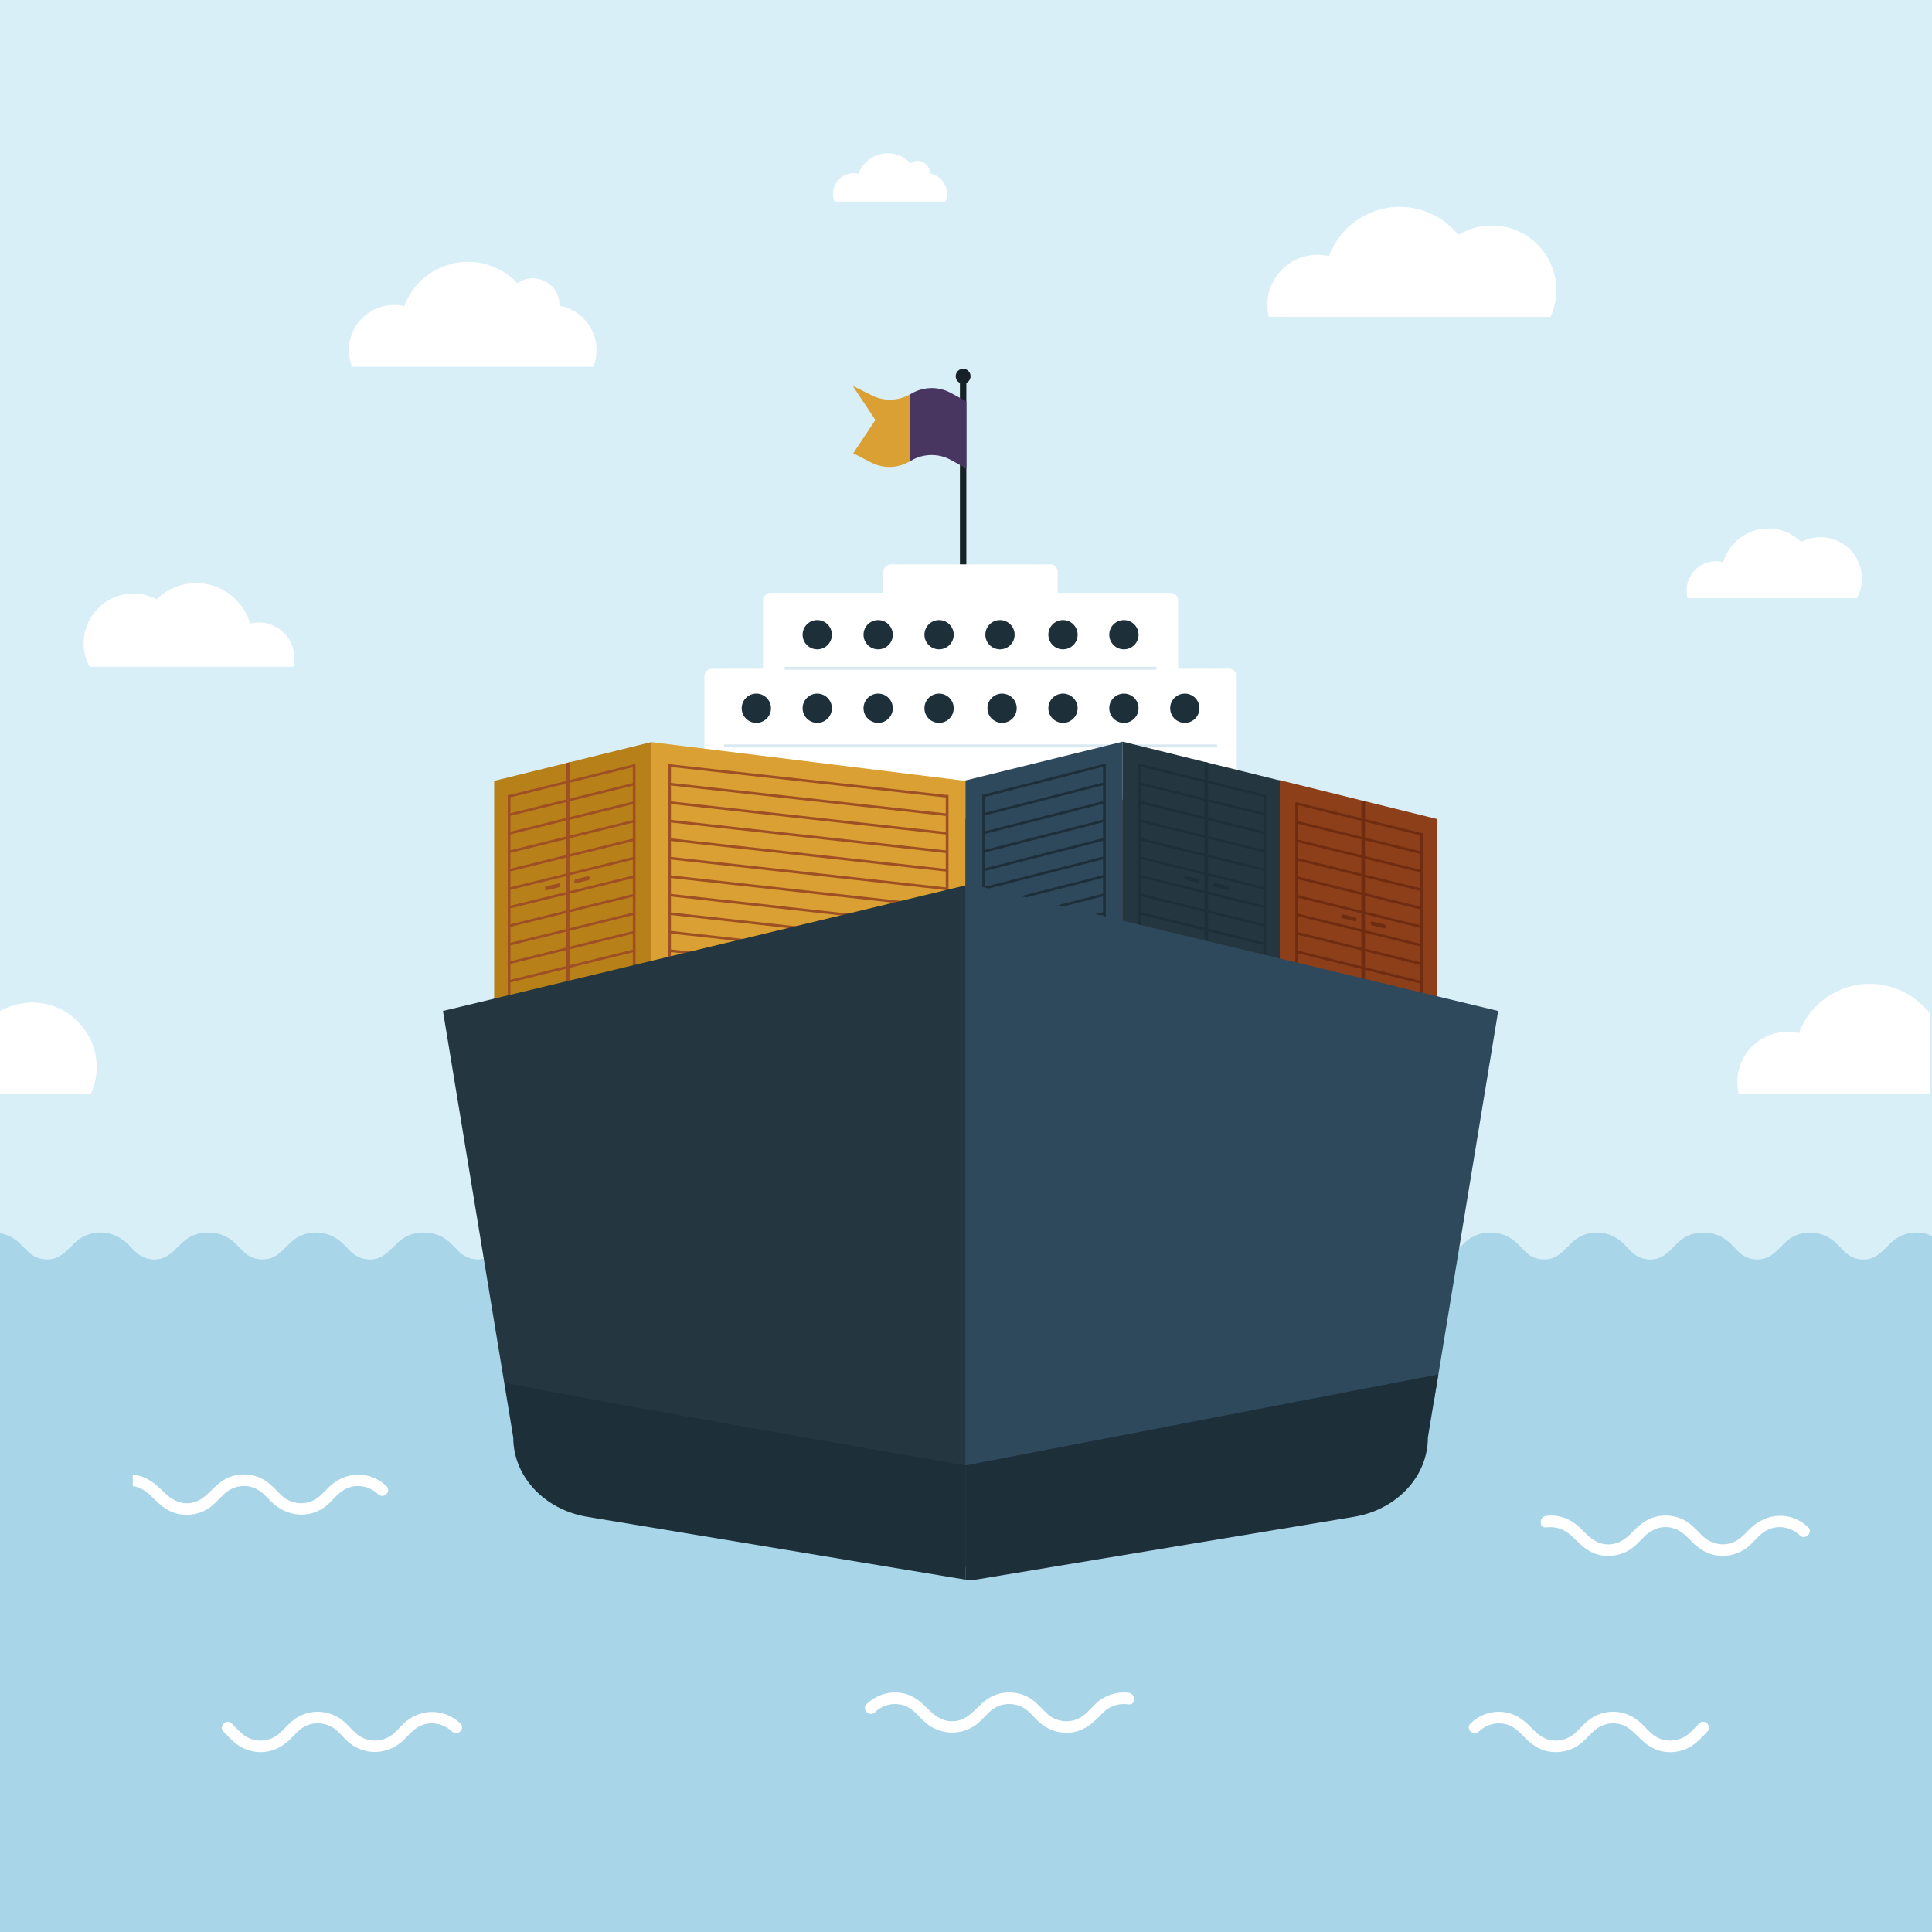
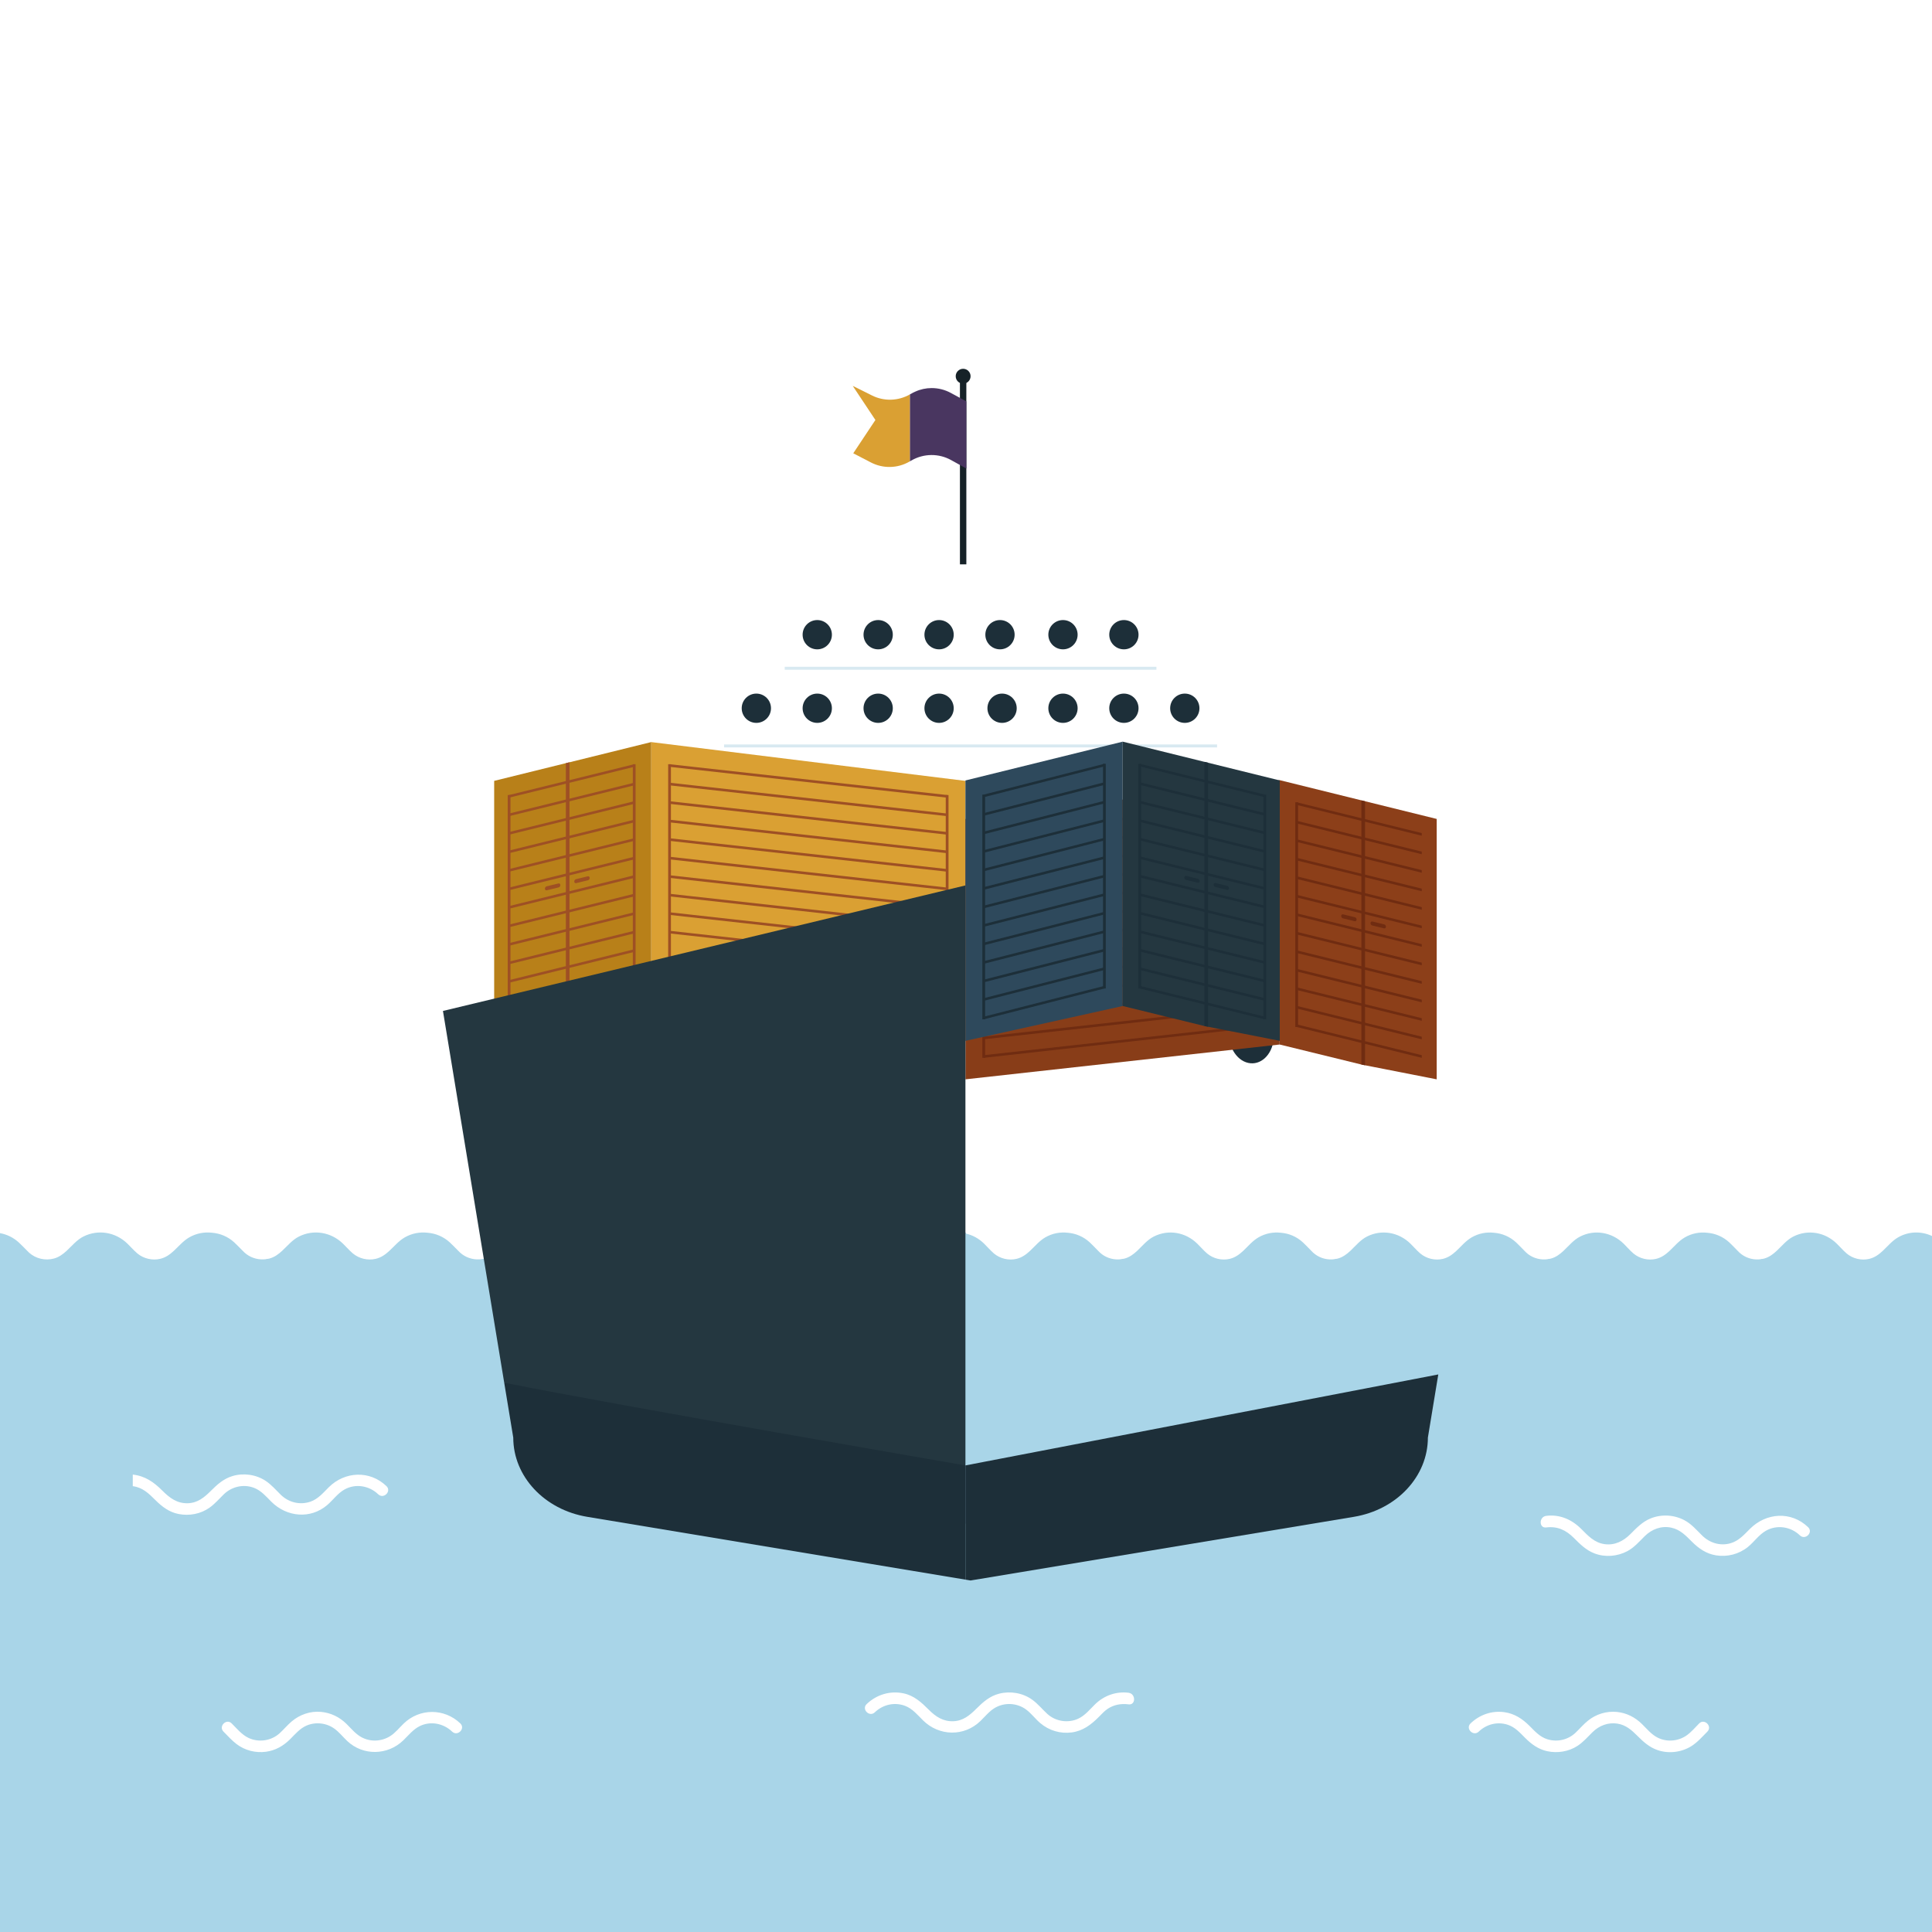
<svg xmlns="http://www.w3.org/2000/svg" version="1.1" x="0px" y="0px" viewBox="0 0 500 500" style="enable-background:new 0 0 500 500;" xml:space="preserve">
  <g id="BACKGROUND">
-     <rect style="fill:#D9EFF7;" width="500" height="500" />
-   </g>
+     </g>
  <g id="OBJECTS">
    <path style="fill:#A9D5E8;" d="M491.181,320.248c-1.531,0.895-2.665,2.292-3.927,3.478c-0.994,0.925-2.078,1.729-3.5,2.071   c-2.018,0.482-4.246-0.05-5.836-1.387c-0.259-0.221-0.507-0.452-0.746-0.684c-0.617-0.613-1.203-1.267-1.82-1.87   c-3.003-2.956-7.457-3.75-11.235-1.84c-1.71,0.864-2.933,2.413-4.315,3.709c-0.935,0.875-1.949,1.629-3.231,1.99   c-0.179,0.05-0.358,0.081-0.537,0.111v-0.04c-0.139,0.03-0.268,0.08-0.418,0.1c-0.179,0.03-0.348,0.04-0.517,0.05   c-1.79,0.091-3.579-0.523-4.922-1.759c-0.159-0.141-0.308-0.302-0.457-0.452c-0.726-0.724-1.412-1.478-2.158-2.171   c-1.651-1.528-3.669-2.352-5.727-2.513c-1.969-0.231-4.007,0.151-5.817,1.206c-1.541,0.895-2.674,2.292-3.937,3.478   c-0.994,0.925-2.068,1.729-3.5,2.071c-2.008,0.482-4.236-0.05-5.836-1.387c-0.258-0.221-0.497-0.452-0.746-0.684   c-0.617-0.613-1.203-1.267-1.81-1.87c-3.013-2.956-7.467-3.75-11.236-1.84c-1.72,0.864-2.943,2.413-4.325,3.709   c-0.935,0.875-1.939,1.629-3.231,1.99c-0.179,0.05-0.358,0.081-0.537,0.111v-0.04c-0.139,0.03-0.268,0.08-0.418,0.1   c-0.169,0.03-0.348,0.04-0.517,0.05c-1.789,0.091-3.579-0.523-4.922-1.759c-0.159-0.141-0.308-0.302-0.457-0.452   c-0.726-0.724-1.412-1.478-2.157-2.171c-1.641-1.528-3.659-2.352-5.727-2.513c-1.969-0.231-3.997,0.151-5.817,1.206   c-1.531,0.895-2.665,2.292-3.937,3.478c-0.994,0.925-2.068,1.729-3.49,2.071c-2.018,0.482-4.246-0.05-5.836-1.387   c-0.259-0.221-0.507-0.452-0.746-0.684c-0.626-0.613-1.203-1.267-1.82-1.87c-3.003-2.956-7.457-3.75-11.235-1.84   c-1.71,0.864-2.933,2.413-4.315,3.709c-0.935,0.875-1.949,1.629-3.231,1.99c-0.179,0.05-0.358,0.081-0.537,0.111v-0.04   c-0.139,0.03-0.278,0.08-0.428,0.1c-0.169,0.03-0.338,0.04-0.517,0.05c-1.78,0.091-3.57-0.523-4.922-1.759   c-0.159-0.141-0.298-0.302-0.457-0.452c-0.716-0.724-1.412-1.478-2.158-2.171c-1.641-1.528-3.659-2.352-5.717-2.513   c-1.969-0.231-4.007,0.151-5.827,1.206c-1.531,0.895-2.665,2.292-3.927,3.478c-0.994,0.925-2.078,1.729-3.5,2.071   c-2.018,0.482-4.246-0.05-5.836-1.387c-0.258-0.221-0.507-0.452-0.746-0.684c-0.616-0.613-1.203-1.267-1.819-1.87   c-3.003-2.956-7.457-3.75-11.236-1.84c-1.71,0.864-2.933,2.413-4.315,3.709c-0.935,0.875-1.949,1.629-3.231,1.99   c-0.179,0.05-0.358,0.081-0.537,0.111v-0.04c-0.139,0.03-0.268,0.08-0.418,0.1c-0.179,0.03-0.348,0.04-0.517,0.05   c-1.79,0.091-3.579-0.523-4.922-1.759c-0.159-0.141-0.308-0.302-0.457-0.452c-0.726-0.724-1.412-1.478-2.158-2.171   c-1.651-1.528-3.669-2.352-5.727-2.513c-1.969-0.231-4.007,0.151-5.817,1.206c-1.541,0.895-2.665,2.292-3.937,3.478   c-0.994,0.925-2.068,1.729-3.5,2.071c-2.008,0.482-4.236-0.05-5.836-1.387c-0.249-0.221-0.497-0.452-0.736-0.684   c-0.626-0.613-1.213-1.267-1.819-1.87c-1.331-1.314-2.96-2.191-4.688-2.599v-0.226c-1.769-0.171-3.589,0.141-5.268,0.985   c-1.739,0.864-2.966,2.413-4.373,3.709c-0.945,0.875-1.96,1.629-3.267,1.99c-0.171,0.05-0.352,0.081-0.533,0.111v-0.04   c-0.151,0.03-0.282,0.08-0.432,0.1c-0.171,0.03-0.352,0.04-0.523,0.05c-1.809,0.091-3.619-0.523-4.976-1.759   c-0.161-0.141-0.312-0.302-0.462-0.452c-0.734-0.724-1.427-1.478-2.181-2.171c-1.659-1.528-3.7-2.352-5.79-2.513   c-1.99-0.231-4.041,0.151-5.881,1.206c-1.548,0.895-2.694,2.292-3.981,3.478c-1.005,0.925-2.091,1.729-3.529,2.071   c-2.041,0.482-4.293-0.05-5.901-1.387c-0.262-0.221-0.513-0.452-0.754-0.684c-0.633-0.613-1.217-1.267-1.84-1.87   c-3.036-2.956-7.54-3.75-11.36-1.84c-1.729,0.864-2.965,2.413-4.363,3.709c-0.945,0.875-1.97,1.629-3.267,1.99   c-0.181,0.05-0.362,0.081-0.543,0.111v-0.04c-0.141,0.03-0.281,0.08-0.432,0.1c-0.171,0.03-0.342,0.04-0.523,0.05   c-1.799,0.091-3.609-0.523-4.976-1.759c-0.151-0.141-0.302-0.302-0.462-0.452c-0.724-0.724-1.418-1.478-2.181-2.171   c-1.659-1.528-3.7-2.352-5.78-2.513c-1.99-0.231-4.051,0.151-5.891,1.206c-1.548,0.895-2.694,2.292-3.971,3.478   c-1.005,0.925-2.101,1.729-3.539,2.071c-2.041,0.482-4.292-0.05-5.901-1.387c-0.261-0.221-0.503-0.452-0.754-0.684   c-0.623-0.613-1.216-1.267-1.84-1.87c-3.036-2.956-7.54-3.75-11.36-1.84c-1.729,0.864-2.965,2.413-4.363,3.709   c-0.945,0.875-1.96,1.629-3.267,1.99c-0.181,0.05-0.362,0.081-0.543,0.111v-0.04c-0.141,0.03-0.271,0.08-0.422,0.1   c-0.181,0.03-0.352,0.04-0.523,0.05c-1.81,0.091-3.619-0.523-4.976-1.759c-0.161-0.141-0.312-0.302-0.462-0.452   c-0.734-0.724-1.427-1.478-2.181-2.171c-1.669-1.528-3.71-2.352-5.791-2.513c-1.99-0.231-4.051,0.151-5.881,1.206   c-1.558,0.895-2.694,2.292-3.981,3.478c-1.005,0.925-2.091,1.729-3.539,2.071c-2.031,0.482-4.283-0.05-5.901-1.387   c-0.251-0.221-0.503-0.452-0.744-0.684c-0.633-0.613-1.216-1.267-1.839-1.87c-3.036-2.956-7.55-3.75-11.36-1.84   c-1.739,0.864-2.965,2.413-4.373,3.709c-0.945,0.875-1.96,1.629-3.267,1.99c-0.171,0.05-0.352,0.081-0.533,0.111v-0.04   c-0.151,0.03-0.281,0.08-0.432,0.1c-0.171,0.03-0.352,0.04-0.523,0.05c-1.81,0.091-3.619-0.523-4.976-1.759   c-0.161-0.141-0.302-0.302-0.462-0.452c-0.734-0.724-1.428-1.478-2.182-2.171c-1.659-1.528-3.699-2.352-5.79-2.513   c-1.991-0.231-4.041,0.151-5.881,1.206c-1.548,0.895-2.694,2.292-3.981,3.478c-0.995,0.925-2.091,1.729-3.528,2.071   c-2.041,0.482-4.293-0.05-5.901-1.387c-0.261-0.221-0.513-0.452-0.754-0.684c-0.623-0.613-1.216-1.267-1.84-1.87   c-3.036-2.956-7.54-3.75-11.36-1.84c-1.729,0.864-2.965,2.413-4.363,3.709c-0.945,0.875-1.97,1.629-3.267,1.99   c-2.262,0.613-4.735,0.05-6.474-1.538c-0.151-0.141-0.302-0.302-0.452-0.452c-0.734-0.724-1.428-1.478-2.191-2.171   c-1.418-1.297-3.106-2.091-4.856-2.403V500h248.656h1.337H500V319.876C497.216,318.589,493.955,318.629,491.181,320.248z" />
    <g>
      <g>
        <g>
          <g>
            <path style="fill:#FFFFFF;" d="M292.074,438.086c-3.223-0.407-6.375,0.732-8.683,2.997c-1.355,1.33-2.612,2.916-4.372,3.722       c-2.628,1.203-5.838,0.703-7.972-1.245c-1.335-1.219-2.471-2.653-3.951-3.708c-2.429-1.731-5.62-2.266-8.499-1.533       c-2.469,0.628-4.213,2.187-5.956,3.93c-1.676,1.676-3.407,3.113-5.911,3.203c-2.642,0.095-4.551-1.165-6.336-2.949       c-1.907-1.907-3.799-3.675-6.542-4.261c-3.486-0.745-7.006,0.319-9.566,2.778c-1.395,1.34,0.728,3.46,2.121,2.121       c2.083-2,5.068-2.693,7.798-1.68c1.932,0.717,3.261,2.371,4.684,3.78c4.128,4.085,10.608,4.254,14.822,0.18       c1.217-1.177,2.331-2.599,3.812-3.454c2.509-1.449,5.734-1.258,8.058,0.476c1.338,0.998,2.347,2.396,3.615,3.478       c2.27,1.939,5.234,2.828,8.194,2.425c2.879-0.392,4.968-1.988,6.956-3.976c0.744-0.744,1.466-1.566,2.348-2.148       c1.625-1.072,3.47-1.377,5.38-1.136C293.985,441.328,293.967,438.325,292.074,438.086L292.074,438.086z" />
          </g>
        </g>
        <g>
          <g>
            <path style="fill:#FFFFFF;" d="M119.132,446.021c-4.129-3.965-10.521-3.953-14.642,0.017c-1.132,1.09-2.167,2.42-3.504,3.264       c-2.24,1.415-5.133,1.555-7.467,0.269c-1.499-0.826-2.629-2.221-3.833-3.411c-1.814-1.792-4.056-2.885-6.604-3.126       c-2.757-0.261-5.536,0.705-7.626,2.495c-1.095,0.938-2.022,2.061-3.085,3.033c-2.177,1.991-5.476,2.465-8.128,1.17       c-1.691-0.826-2.969-2.4-4.28-3.712c-1.367-1.367-3.489,0.754-2.121,2.121c1.1,1.099,2.16,2.303,3.404,3.242       c2.172,1.639,4.923,2.331,7.613,1.964c2.429-0.332,4.47-1.505,6.195-3.215c1.315-1.304,2.552-2.82,4.295-3.563       c2.378-1.014,5.216-0.674,7.286,0.874c1.185,0.886,2.142,2.098,3.213,3.113c4.104,3.891,10.471,3.748,14.51-0.143       c1.348-1.298,2.556-2.853,4.263-3.695c2.817-1.39,6.163-0.716,8.391,1.423C118.403,449.48,120.528,447.362,119.132,446.021       L119.132,446.021z" />
          </g>
        </g>
      </g>
      <g>
        <g>
          <path style="fill:#FFFFFF;" d="M100.011,384.603c-4.302-4.131-10.761-3.839-14.923,0.298c-1.435,1.426-2.765,3.042-4.737,3.725      c-2.701,0.936-5.614,0.222-7.652-1.751c-1.285-1.244-2.458-2.647-3.963-3.64c-2.475-1.634-5.7-2.082-8.537-1.242      c-2.317,0.686-3.967,2.18-5.627,3.839c-1.678,1.678-3.402,3.113-5.911,3.203c-2.852,0.102-4.776-1.389-6.675-3.288      c-2.204-2.204-4.444-3.767-7.622-4.126v3.002c2.52,0.303,4.135,1.88,5.84,3.584c1.716,1.716,3.583,3.145,6.03,3.619      c2.764,0.535,5.689-0.008,8-1.647c1.377-0.976,2.481-2.288,3.688-3.456c2.07-2.001,5.08-2.701,7.798-1.68      c1.858,0.698,3.149,2.244,4.515,3.611c3.944,3.944,10.099,4.575,14.449,0.85c1.528-1.309,2.719-3.057,4.505-4.042      c2.863-1.578,6.378-0.968,8.699,1.261C99.282,388.062,101.407,385.943,100.011,384.603z" />
        </g>
        <g>
          <g>
            <path style="fill:#FFFFFF;" d="M400.156,395.303c2.901-0.367,5.132,0.688,7.142,2.699c1.633,1.633,3.174,3.191,5.391,4.033       c2.729,1.037,5.863,0.772,8.433-0.578c1.791-0.941,3.127-2.508,4.544-3.911c1.808-1.79,4.292-2.739,6.836-2.195       c2.33,0.498,3.774,2.046,5.378,3.65c1.746,1.746,3.711,3.115,6.205,3.517c2.945,0.475,5.922-0.283,8.253-2.153       c1.618-1.298,2.819-3.134,4.632-4.181c2.888-1.667,6.476-1.106,8.85,1.174c1.393,1.337,3.517-0.781,2.121-2.121       c-4.396-4.221-10.855-3.77-15.051,0.426c-1.53,1.53-2.929,3.149-5.1,3.749c-2.657,0.735-5.352-0.117-7.284-2.026       c-1.435-1.418-2.783-3.009-4.594-3.961c-2.703-1.421-5.944-1.605-8.773-0.441c-2.125,0.874-3.614,2.459-5.202,4.047       c-1.801,1.801-4.014,2.943-6.64,2.595c-2.663-0.353-4.313-2.177-6.099-3.963c-2.433-2.433-5.562-3.799-9.045-3.358       C398.266,392.542,398.242,395.545,400.156,395.303L400.156,395.303z" />
          </g>
        </g>
        <g>
          <g>
            <path style="fill:#FFFFFF;" d="M382.698,448.143c2.004-1.924,4.81-2.637,7.473-1.789c1.905,0.607,3.186,2.066,4.553,3.433       c1.618,1.618,3.414,2.934,5.703,3.423c2.682,0.573,5.573,0.11,7.876-1.41c1.453-0.959,2.61-2.302,3.84-3.517       c1.713-1.692,4.033-2.594,6.452-2.21c2.225,0.353,3.696,1.699,5.213,3.216c1.504,1.504,3.005,2.861,5.052,3.595       c2.848,1.021,6.144,0.66,8.729-0.896c1.637-0.985,2.936-2.504,4.276-3.844c1.367-1.367-0.754-3.489-2.121-2.121       c-1.067,1.067-2.112,2.342-3.372,3.187c-2.147,1.439-4.978,1.662-7.308,0.524c-1.629-0.796-2.823-2.269-4.091-3.523       c-1.787-1.766-3.971-2.897-6.485-3.159c-2.693-0.281-5.415,0.558-7.517,2.252c-1.167,0.94-2.146,2.104-3.232,3.134       c-1.96,1.858-4.775,2.48-7.342,1.663c-1.907-0.607-3.185-2.065-4.553-3.433c-1.842-1.842-3.903-3.202-6.542-3.562       c-3.237-0.441-6.383,0.665-8.728,2.917C379.181,447.361,381.304,449.481,382.698,448.143L382.698,448.143z" />
          </g>
        </g>
      </g>
    </g>
    <g>
      <g>
        <g>
          <path style="fill:#FFFFFF;" d="M436.758,154.807c-0.166-0.626-0.264-1.279-0.264-1.957c0-4.2,3.405-7.605,7.605-7.605      c0.655,0,1.288,0.092,1.895,0.248c1.464-5.043,6.115-8.73,11.63-8.73c3.321,0,6.329,1.338,8.517,3.502      c1.494-0.791,3.196-1.24,5.004-1.24c5.918,0,10.715,4.797,10.715,10.715c0,1.833-0.461,3.559-1.273,5.068H436.758z" />
          <path style="fill:#FFFFFF;" d="M401.281,81.994c0.959-2.107,1.498-4.447,1.498-6.913c0-9.229-7.481-16.71-16.71-16.71      c-3.162,0-6.118,0.879-8.639,2.404c-3.583-4.413-9.049-7.236-15.177-7.236c-8.402,0-15.564,5.304-18.325,12.745      c-0.942-0.217-1.919-0.343-2.927-0.343c-7.188,0-13.016,5.827-13.016,13.016c0,1.047,0.137,2.06,0.371,3.036H401.281z" />
          <path style="fill:#FFFFFF;" d="M499.07,261.857c-3.583-4.413-9.049-7.236-15.177-7.236c-8.402,0-15.564,5.304-18.325,12.745      c-0.942-0.217-1.919-0.343-2.927-0.343c-7.188,0-13.016,5.827-13.016,13.016c0,1.047,0.137,2.06,0.37,3.036h49.406v-21.405      C499.292,261.734,499.178,261.791,499.07,261.857z" />
        </g>
      </g>
      <g>
        <path style="fill:#FFFFFF;" d="M153.576,94.919c0.525-1.33,0.817-2.778,0.817-4.296c0-5.746-4.142-10.522-9.603-11.512     c0.002-0.064,0.01-0.127,0.01-0.192c0-3.806-3.086-6.892-6.892-6.892c-1.494,0-2.873,0.48-4.002,1.288     c-3.205-3.413-7.756-5.548-12.808-5.548c-7.552,0-13.99,4.766-16.474,11.454c-0.847-0.195-1.728-0.301-2.635-0.301     c-6.464,0-11.703,5.24-11.703,11.703c0,1.517,0.292,2.965,0.817,4.296H153.576z" />
        <path style="fill:#FFFFFF;" d="M244.705,52.165c0.242-0.612,0.376-1.279,0.376-1.977c0-2.644-1.906-4.842-4.419-5.298     c0.001-0.03,0.004-0.058,0.004-0.088c0-1.752-1.42-3.172-3.171-3.172c-0.688,0-1.322,0.221-1.842,0.593     c-1.475-1.571-3.569-2.553-5.894-2.553c-3.476,0-6.438,2.193-7.581,5.271c-0.39-0.09-0.795-0.139-1.212-0.139     c-2.975,0-5.386,2.411-5.386,5.386c0,0.698,0.134,1.364,0.376,1.977H244.705z" />
        <path style="fill:#FFFFFF;" d="M25.017,276.162c0-9.228-7.481-16.71-16.71-16.71c-3.026,0-5.859,0.812-8.307,2.218v21.405h23.519     C24.478,280.968,25.017,278.629,25.017,276.162z" />
        <path style="fill:#FFFFFF;" d="M75.833,172.577c0.2-0.752,0.317-1.537,0.317-2.352c0-5.046-4.09-9.136-9.136-9.136     c-0.787,0-1.548,0.11-2.277,0.298c-1.759-6.059-7.346-10.489-13.972-10.489c-3.99,0-7.604,1.607-10.232,4.207     c-1.795-0.95-3.84-1.49-6.012-1.49c-7.109,0-12.873,5.763-12.873,12.873c0,2.203,0.554,4.275,1.529,6.088H75.833z" />
      </g>
    </g>
    <g>
      <path style="fill:#1D2F39;" d="M280.48,258.146c-0.449,4.047-3.395,6.756-6.579,6.051s-5.401-4.558-4.952-8.605    c0.449-4.047,3.395-6.756,6.579-6.051S280.93,254.099,280.48,258.146z" />
      <path style="fill:#1D2F39;" d="M305.049,263.587c-0.45,4.047-3.395,6.756-6.58,6.051c-3.184-0.705-5.401-4.558-4.952-8.605    c0.449-4.047,3.395-6.756,6.579-6.051C303.281,255.687,305.498,259.54,305.049,263.587z" />
      <path style="fill:#1D2F39;" d="M329.617,269.027c-0.449,4.047-3.395,6.756-6.579,6.051s-5.401-4.558-4.952-8.605    c0.449-4.047,3.395-6.756,6.579-6.051S330.066,264.98,329.617,269.027z" />
    </g>
    <g>
      <g>
        <g>
          <g>
            <rect x="248.429" y="98.293" style="fill:#162228;" width="1.661" height="49.307" />
            <path style="fill:#162228;" d="M251.184,97.366c0,1.063-0.861,1.924-1.924,1.924s-1.924-0.862-1.924-1.924       c0-1.063,0.862-1.924,1.924-1.924S251.184,96.303,251.184,97.366z" />
            <g>
              <path style="fill:#493660;" d="M246.112,101.711c-1.55-0.85-3.27-1.28-4.99-1.28c-1.46,0-2.92,0.31-4.27,0.93        c-0.38,0.16-0.76,0.36-1.12,0.58c-0.087,0.053-0.181,0.091-0.27,0.141v17.322l0.45-0.253c3.17-1.82,7.05-1.85,10.24-0.08        l3.94,2.19v-17.38L246.112,101.711z" />
              <path style="fill:#DAA033;" d="M225.702,102.361l-4.98-2.48v0.04l5.83,8.77l-5.73,8.62l2.14,1.11l2.43,1.26        c3.14,1.63,6.9,1.55,9.97-0.22l0.1-0.057v-17.322C232.459,103.785,228.8,103.905,225.702,102.361z" />
            </g>
          </g>
          <path style="fill:#FFFFFF;" d="M302.893,153.417H199.475c-1.099,0-1.99,0.891-1.99,1.99v17.704c0,1.099,0.891,1.99,1.99,1.99      h103.418c1.099,0,1.99-0.891,1.99-1.99v-17.704C304.883,154.308,303.992,153.417,302.893,153.417z" />
          <path style="fill:#FFFFFF;" d="M318.081,173.058H184.287c-1.099,0-1.99,0.891-1.99,1.99v51.38c0,1.099,0.891,1.99,1.99,1.99      h133.794c1.099,0,1.99-0.891,1.99-1.99v-51.38C320.071,173.949,319.18,173.058,318.081,173.058z" />
          <g>
            <g>
              <path style="fill:#1D2F39;" d="M215.295,183.292c0,2.093-1.697,3.789-3.789,3.789c-2.093,0-3.789-1.697-3.789-3.789        s1.697-3.789,3.789-3.789C213.598,179.503,215.295,181.199,215.295,183.292z" />
              <circle style="fill:#1D2F39;" cx="195.742" cy="183.292" r="3.789" />
              <circle style="fill:#1D2F39;" cx="227.269" cy="183.292" r="3.789" />
              <path style="fill:#1D2F39;" d="M246.821,183.292c0,2.093-1.696,3.789-3.789,3.789c-2.093,0-3.789-1.697-3.789-3.789        s1.697-3.789,3.789-3.789C245.125,179.503,246.821,181.199,246.821,183.292z" />
            </g>
            <g>
              <circle style="fill:#1D2F39;" cx="290.863" cy="183.292" r="3.789" />
              <path style="fill:#1D2F39;" d="M302.837,183.292c0,2.093,1.696,3.789,3.789,3.789c2.093,0,3.789-1.697,3.789-3.789        s-1.697-3.789-3.789-3.789C304.533,179.503,302.837,181.199,302.837,183.292z" />
              <circle style="fill:#1D2F39;" cx="275.099" cy="183.292" r="3.789" />
              <path style="fill:#1D2F39;" d="M255.547,183.292c0,2.093,1.696,3.789,3.789,3.789c2.093,0,3.789-1.697,3.789-3.789        s-1.697-3.789-3.789-3.789C257.243,179.503,255.547,181.199,255.547,183.292z" />
            </g>
          </g>
          <g>
            <g>
              <path style="fill:#1D2F39;" d="M231.058,164.259c0,2.093-1.697,3.789-3.789,3.789s-3.789-1.697-3.789-3.789        c0-2.093,1.696-3.789,3.789-3.789S231.058,162.166,231.058,164.259z" />
              <path style="fill:#1D2F39;" d="M215.295,164.259c0,2.093-1.697,3.789-3.789,3.789c-2.093,0-3.789-1.697-3.789-3.789        c0-2.093,1.697-3.789,3.789-3.789C213.598,160.47,215.295,162.166,215.295,164.259z" />
              <path style="fill:#1D2F39;" d="M246.821,164.259c0,2.093-1.696,3.789-3.789,3.789c-2.093,0-3.789-1.697-3.789-3.789        c0-2.093,1.697-3.789,3.789-3.789C245.125,160.47,246.821,162.166,246.821,164.259z" />
              <path style="fill:#1D2F39;" d="M262.585,164.259c0,2.093-1.697,3.789-3.789,3.789s-3.789-1.697-3.789-3.789        c0-2.093,1.697-3.789,3.789-3.789S262.585,162.166,262.585,164.259z" />
            </g>
            <g>
              <path style="fill:#1D2F39;" d="M287.074,164.259c0,2.093,1.697,3.789,3.789,3.789c2.093,0,3.789-1.697,3.789-3.789        c0-2.093-1.697-3.789-3.789-3.789C288.77,160.47,287.074,162.166,287.074,164.259z" />
              <path style="fill:#1D2F39;" d="M271.31,164.259c0,2.093,1.697,3.789,3.789,3.789c2.093,0,3.789-1.697,3.789-3.789        c0-2.093-1.697-3.789-3.789-3.789C273.007,160.47,271.31,162.166,271.31,164.259z" />
            </g>
          </g>
          <path style="fill:#FFFFFF;" d="M271.749,146.048h-41.13c-1.099,0-1.99,0.891-1.99,1.99v7.526c0,1.099,0.891,1.99,1.99,1.99      h41.13c1.099,0,1.99-0.891,1.99-1.99v-7.526C273.74,146.939,272.849,146.048,271.749,146.048z" />
          <polygon style="fill:#D8E9F1;" points="259.486,192.66 255.077,192.66 187.391,192.66 187.391,193.432 255.077,193.432       259.486,193.432 314.977,193.432 314.977,192.66     " />
          <polygon style="fill:#D8E9F1;" points="256.939,172.559 255.077,172.559 203.085,172.559 203.085,173.331 255.077,173.331       256.939,173.331 299.283,173.331 299.283,172.559     " />
        </g>
        <g>
          <polygon style="fill:#DAA033;" points="249.854,269.478 168.543,260.471 168.543,192.052 249.854,202.092     " />
          <polygon style="fill:#B88019;" points="168.541,192.048 168.541,260.466 147.381,265.648 146.441,265.838 127.891,269.478       127.891,202.088 146.441,197.508 147.381,197.278     " />
          <g>
            <polygon style="fill:#9E5024;" points="173.278,231.985 245.119,239.961 245.119,239.282 173.278,231.307      " />
            <polygon style="fill:#9E5024;" points="173.278,227.195 245.119,235.171 245.119,234.492 173.278,226.516      " />
            <polygon style="fill:#9E5024;" points="173.278,222.406 245.119,230.381 245.119,229.702 173.278,221.727      " />
            <polygon style="fill:#9E5024;" points="173.278,217.615 245.119,225.591 245.119,224.912 173.278,216.936      " />
            <polygon style="fill:#9E5024;" points="173.278,212.826 245.119,220.801 245.119,220.122 173.278,212.146      " />
            <rect x="216.04" y="234.474" transform="matrix(6.123234e-17 -1 1 6.123234e-17 10.288 479.951)" style="fill:#9E5024;" width="58.159" height="0.715" />
            <rect x="144.198" y="226.498" transform="matrix(6.123234e-17 -1 1 6.123234e-17 -53.578 400.134)" style="fill:#9E5024;" width="58.159" height="0.715" />
            <polygon style="fill:#9E5024;" points="173.278,208.036 245.119,216.011 245.119,215.332 173.278,207.357      " />
            <polygon style="fill:#9E5024;" points="173.278,255.935 245.119,263.911 245.119,263.232 173.278,255.257      " />
            <polygon style="fill:#9E5024;" points="173.278,251.145 245.119,259.121 245.119,258.442 173.278,250.467      " />
-             <polygon style="fill:#9E5024;" points="173.278,246.355 245.119,254.331 245.119,253.652 173.278,245.676      " />
            <polygon style="fill:#9E5024;" points="173.278,241.565 245.119,249.541 245.119,248.862 173.278,240.887      " />
            <polygon style="fill:#9E5024;" points="173.278,236.775 245.119,244.751 245.119,244.072 173.278,236.096      " />
            <polygon style="fill:#9E5024;" points="173.278,203.245 245.119,211.221 245.119,210.542 173.278,202.566      " />
            <polygon style="fill:#9E5024;" points="173.278,198.456 245.119,206.431 245.119,205.752 173.278,197.777      " />
          </g>
          <g>
            <polygon style="fill:#9E5024;" points="131.757,239.961 164.131,231.985 164.131,231.307 131.757,239.282      " />
            <polygon style="fill:#9E5024;" points="131.757,235.171 164.131,227.195 164.131,226.516 131.757,234.492      " />
            <polygon style="fill:#9E5024;" points="131.757,230.381 164.131,222.406 164.131,221.727 131.757,229.702      " />
            <polygon style="fill:#9E5024;" points="131.757,225.591 164.131,217.615 164.131,216.936 131.757,224.912      " />
            <polygon style="fill:#9E5024;" points="131.757,220.801 164.131,212.826 164.131,212.146 131.757,220.122      " />
            <rect x="135.051" y="226.498" transform="matrix(6.123234e-17 -1 1 6.123234e-17 -62.725 390.987)" style="fill:#9E5024;" width="58.159" height="0.715" />
            <rect x="102.678" y="234.473" transform="matrix(6.123234e-17 -1 1 6.123234e-17 -103.074 366.588)" style="fill:#9E5024;" width="58.159" height="0.715" />
            <polygon style="fill:#9E5024;" points="131.757,216.011 164.131,208.036 164.131,207.357 131.757,215.332      " />
            <polygon style="fill:#9E5024;" points="131.757,263.911 164.131,255.935 164.131,255.257 131.757,263.232      " />
            <polygon style="fill:#9E5024;" points="131.757,259.121 164.131,251.145 164.131,250.467 131.757,258.442      " />
            <polygon style="fill:#9E5024;" points="131.757,254.331 164.131,246.355 164.131,245.676 131.757,253.652      " />
            <polygon style="fill:#9E5024;" points="131.757,249.541 164.131,241.565 164.131,240.887 131.757,248.862      " />
            <polygon style="fill:#9E5024;" points="131.757,244.751 164.131,236.775 164.131,236.096 131.757,244.072      " />
            <polygon style="fill:#9E5024;" points="131.757,211.221 164.131,203.245 164.131,202.566 131.757,210.542      " />
            <polygon style="fill:#9E5024;" points="131.757,206.431 164.131,198.456 164.131,197.777 131.757,205.752      " />
          </g>
          <polygon style="fill:#9E5024;" points="147.381,197.278 147.381,265.648 146.441,265.838 146.441,197.508     " />
          <path style="fill:#9E5024;" d="M149.1,228.557l3.076-0.749c0.253-0.062,0.447-0.34,0.434-0.622l0,0      c-0.013-0.282-0.229-0.46-0.482-0.399l-3.076,0.749c-0.253,0.062-0.447,0.34-0.434,0.622l0,0      C148.631,228.44,148.847,228.618,149.1,228.557z" />
          <path style="fill:#9E5024;" d="M141.508,230.406l3.076-0.749c0.253-0.062,0.447-0.34,0.434-0.622l0,0      c-0.013-0.282-0.229-0.46-0.482-0.399l-3.076,0.749c-0.253,0.062-0.447,0.34-0.434,0.622l0,0      C141.039,230.289,141.255,230.468,141.508,230.406z" />
        </g>
        <g>
          <polygon style="fill:#883D18;" points="249.854,279.33 331.166,270.322 331.166,201.903 249.854,211.944     " />
          <polygon style="fill:#8C3F19;" points="331.168,201.9 331.168,270.318 352.328,275.5 353.268,275.69 371.818,279.33       371.818,211.94 353.268,207.36 352.328,207.13     " />
          <g>
            <polygon style="fill:#702C11;" points="326.431,241.837 254.589,249.812 254.589,249.133 326.431,241.158      " />
            <polygon style="fill:#702C11;" points="326.431,237.047 254.589,245.022 254.589,244.343 326.431,236.368      " />
            <polygon style="fill:#702C11;" points="326.431,232.257 254.589,240.232 254.589,239.553 326.431,231.578      " />
            <polygon style="fill:#702C11;" points="326.431,227.467 254.589,235.442 254.589,234.763 326.431,226.788      " />
            <polygon style="fill:#702C11;" points="326.431,222.677 254.589,230.652 254.589,229.973 326.431,221.998      " />
            <rect x="225.51" y="244.325" transform="matrix(6.123234e-17 -1 1 6.123234e-17 9.906 499.272)" style="fill:#702C11;" width="58.159" height="0.715" />
            <rect x="297.351" y="236.35" transform="matrix(6.123234e-17 -1 1 6.123234e-17 89.723 563.139)" style="fill:#702C11;" width="58.159" height="0.715" />
            <polygon style="fill:#702C11;" points="326.431,217.887 254.589,225.862 254.589,225.183 326.431,217.208      " />
            <polygon style="fill:#702C11;" points="326.431,265.787 254.589,273.762 254.589,273.083 326.431,265.108      " />
            <polygon style="fill:#702C11;" points="326.431,260.997 254.589,268.972 254.589,268.293 326.431,260.318      " />
            <polygon style="fill:#702C11;" points="326.431,256.207 254.589,264.182 254.589,263.503 326.431,255.528      " />
            <polygon style="fill:#702C11;" points="326.431,251.417 254.589,259.392 254.589,258.713 326.431,250.738      " />
            <polygon style="fill:#702C11;" points="326.431,246.627 254.589,254.602 254.589,253.923 326.431,245.948      " />
            <polygon style="fill:#702C11;" points="326.431,213.097 254.589,221.072 254.589,220.393 326.431,212.418      " />
            <polygon style="fill:#702C11;" points="326.431,208.307 254.589,216.282 254.589,215.603 326.431,207.628      " />
          </g>
          <g>
            <polygon style="fill:#702C11;" points="367.951,249.812 335.578,241.837 335.578,241.158 367.951,249.133      " />
            <polygon style="fill:#702C11;" points="367.951,245.022 335.578,237.047 335.578,236.368 367.951,244.343      " />
            <polygon style="fill:#702C11;" points="367.951,240.232 335.578,232.257 335.578,231.578 367.951,239.553      " />
            <polygon style="fill:#702C11;" points="367.951,235.442 335.578,227.467 335.578,226.788 367.951,234.763      " />
            <polygon style="fill:#702C11;" points="367.951,230.652 335.578,222.677 335.578,221.998 367.951,229.973      " />
            <rect x="306.498" y="236.35" transform="matrix(6.123234e-17 -1 1 6.123234e-17 98.87 572.285)" style="fill:#702C11;" width="58.159" height="0.715" />
-             <rect x="338.872" y="244.325" transform="matrix(6.123234e-17 -1 1 6.123234e-17 123.269 612.634)" style="fill:#702C11;" width="58.159" height="0.715" />
            <polygon style="fill:#702C11;" points="367.951,225.862 335.578,217.887 335.578,217.208 367.951,225.183      " />
            <polygon style="fill:#702C11;" points="367.951,273.762 335.578,265.787 335.578,265.108 367.951,273.083      " />
            <polygon style="fill:#702C11;" points="367.951,268.972 335.578,260.997 335.578,260.318 367.951,268.293      " />
            <polygon style="fill:#702C11;" points="367.951,264.182 335.578,256.207 335.578,255.528 367.951,263.503      " />
            <polygon style="fill:#702C11;" points="367.951,259.392 335.578,251.417 335.578,250.738 367.951,258.713      " />
            <polygon style="fill:#702C11;" points="367.951,254.602 335.578,246.627 335.578,245.948 367.951,253.923      " />
            <polygon style="fill:#702C11;" points="367.951,221.072 335.578,213.097 335.578,212.418 367.951,220.393      " />
            <polygon style="fill:#702C11;" points="367.951,216.282 335.578,208.307 335.578,207.628 367.951,215.603      " />
          </g>
          <polygon style="fill:#702C11;" points="352.328,207.13 352.328,275.5 353.268,275.69 353.268,207.36     " />
          <path style="fill:#702C11;" d="M350.608,238.408l-3.076-0.749c-0.253-0.062-0.447-0.34-0.434-0.622l0,0      c0.013-0.282,0.229-0.46,0.482-0.399l3.076,0.749c0.253,0.062,0.447,0.34,0.434,0.622l0,0      C351.077,238.291,350.861,238.47,350.608,238.408z" />
          <path style="fill:#702C11;" d="M358.2,240.258l-3.076-0.749c-0.253-0.062-0.447-0.34-0.434-0.622l0,0      c0.013-0.282,0.229-0.46,0.482-0.399l3.076,0.749c0.253,0.062,0.447,0.34,0.434,0.622l0,0      C358.669,240.141,358.453,240.32,358.2,240.258z" />
        </g>
        <g>
          <polygon style="fill:#2E495C;" points="249.854,269.367 290.551,260.36 290.551,191.941 249.854,201.981     " />
          <polygon style="fill:#243740;" points="290.553,191.937 290.553,260.355 311.713,265.537 312.653,265.727 331.203,269.367       331.203,201.977 312.653,197.397 311.713,197.167     " />
          <g>
            <polygon style="fill:#1D2F39;" points="285.816,231.874 254.589,239.85 254.589,239.171 285.816,231.195      " />
            <polygon style="fill:#1D2F39;" points="285.816,227.085 254.589,235.06 254.589,234.381 285.816,226.406      " />
            <polygon style="fill:#1D2F39;" points="285.816,222.294 254.589,230.27 254.589,229.591 285.816,221.615      " />
            <polygon style="fill:#1D2F39;" points="285.816,217.505 254.589,225.48 254.589,224.801 285.816,216.826      " />
            <polygon style="fill:#1D2F39;" points="285.816,212.714 254.589,220.69 254.589,220.011 285.816,212.036      " />
            <rect x="225.51" y="234.363" transform="matrix(6.123234e-17 -1 1 6.123234e-17 19.869 489.309)" style="fill:#1D2F39;" width="58.159" height="0.715" />
            <rect x="256.736" y="226.387" transform="matrix(6.123234e-17 -1 1 6.123234e-17 59.071 512.561)" style="fill:#1D2F39;" width="58.159" height="0.715" />
            <polygon style="fill:#1D2F39;" points="285.816,207.924 254.589,215.9 254.589,215.221 285.816,207.246      " />
            <polygon style="fill:#1D2F39;" points="285.816,255.824 254.589,263.8 254.589,263.121 285.816,255.145      " />
            <polygon style="fill:#1D2F39;" points="285.816,251.035 254.589,259.01 254.589,258.331 285.816,250.355      " />
            <polygon style="fill:#1D2F39;" points="285.816,246.245 254.589,254.22 254.589,253.541 285.816,245.566      " />
            <polygon style="fill:#1D2F39;" points="285.816,241.454 254.589,249.43 254.589,248.751 285.816,240.775      " />
            <polygon style="fill:#1D2F39;" points="285.816,236.665 254.589,244.64 254.589,243.961 285.816,235.986      " />
            <polygon style="fill:#1D2F39;" points="285.816,203.135 254.589,211.11 254.589,210.431 285.816,202.456      " />
            <polygon style="fill:#1D2F39;" points="285.816,198.344 254.589,206.32 254.589,205.641 285.816,197.666      " />
          </g>
          <g>
            <polygon style="fill:#1D2F39;" points="327.336,239.85 294.963,231.874 294.963,231.195 327.336,239.171      " />
            <polygon style="fill:#1D2F39;" points="327.336,235.06 294.963,227.085 294.963,226.406 327.336,234.381      " />
            <polygon style="fill:#1D2F39;" points="327.336,230.27 294.963,222.294 294.963,221.615 327.336,229.591      " />
            <polygon style="fill:#1D2F39;" points="327.336,225.48 294.963,217.505 294.963,216.826 327.336,224.801      " />
            <polygon style="fill:#1D2F39;" points="327.336,220.69 294.963,212.714 294.963,212.036 327.336,220.011      " />
            <rect x="265.883" y="226.387" transform="matrix(6.123234e-17 -1 1 6.123234e-17 68.218 521.708)" style="fill:#1D2F39;" width="58.159" height="0.715" />
            <rect x="298.257" y="234.363" transform="matrix(6.123234e-17 -1 1 6.123234e-17 92.616 562.056)" style="fill:#1D2F39;" width="58.159" height="0.715" />
            <polygon style="fill:#1D2F39;" points="327.336,215.9 294.963,207.924 294.963,207.246 327.336,215.221      " />
            <polygon style="fill:#1D2F39;" points="327.336,263.8 294.963,255.824 294.963,255.145 327.336,263.121      " />
            <polygon style="fill:#1D2F39;" points="327.336,259.01 294.963,251.035 294.963,250.355 327.336,258.331      " />
            <polygon style="fill:#1D2F39;" points="327.336,254.22 294.963,246.245 294.963,245.566 327.336,253.541      " />
            <polygon style="fill:#1D2F39;" points="327.336,249.43 294.963,241.454 294.963,240.775 327.336,248.751      " />
            <polygon style="fill:#1D2F39;" points="327.336,244.64 294.963,236.665 294.963,235.986 327.336,243.961      " />
            <polygon style="fill:#1D2F39;" points="327.336,211.11 294.963,203.135 294.963,202.456 327.336,210.431      " />
            <polygon style="fill:#1D2F39;" points="327.336,206.32 294.963,198.344 294.963,197.666 327.336,205.641      " />
          </g>
          <polygon style="fill:#1D2F39;" points="311.713,197.167 311.713,265.537 312.653,265.727 312.653,197.397     " />
          <path style="fill:#1D2F39;" d="M309.993,228.446l-3.076-0.749c-0.253-0.062-0.447-0.34-0.434-0.622l0,0      c0.013-0.282,0.229-0.46,0.482-0.399l3.076,0.749c0.253,0.062,0.447,0.34,0.434,0.622l0,0      C310.462,228.329,310.246,228.507,309.993,228.446z" />
          <path style="fill:#1D2F39;" d="M317.585,230.295l-3.076-0.749c-0.253-0.062-0.447-0.34-0.434-0.622l0,0      c0.013-0.282,0.229-0.46,0.482-0.399l3.076,0.749c0.253,0.062,0.447,0.34,0.434,0.622l0,0      C318.054,230.178,317.838,230.357,317.585,230.295z" />
        </g>
        <g>
-           <polygon style="fill:#2E495C;" points="251.184,228.825 249.854,229.145 242.708,306.968 249.854,405.685 371.042,363.054       387.733,261.633     " />
          <path style="fill:#243740;" d="M114.635,261.633l15.855,96.213c33.078,24.155,119.363,36.471,119.363,36.471v-83.436v-81.736      L114.635,261.633z" />
        </g>
      </g>
      <g>
        <path style="fill:#1D2F39;" d="M249.854,408.807l1.33,0.221l99.205-16.475c11.101-1.844,19.148-10.464,19.148-20.511     l2.692-16.336L249.854,379.25V408.807z" />
        <path style="fill:#1D2F39;" d="M132.831,372.043c0,10.047,8.048,18.667,19.148,20.511l97.875,16.254V379.25     c0,0-89.732-15.47-119.363-21.404L132.831,372.043z" />
      </g>
    </g>
  </g>
</svg>